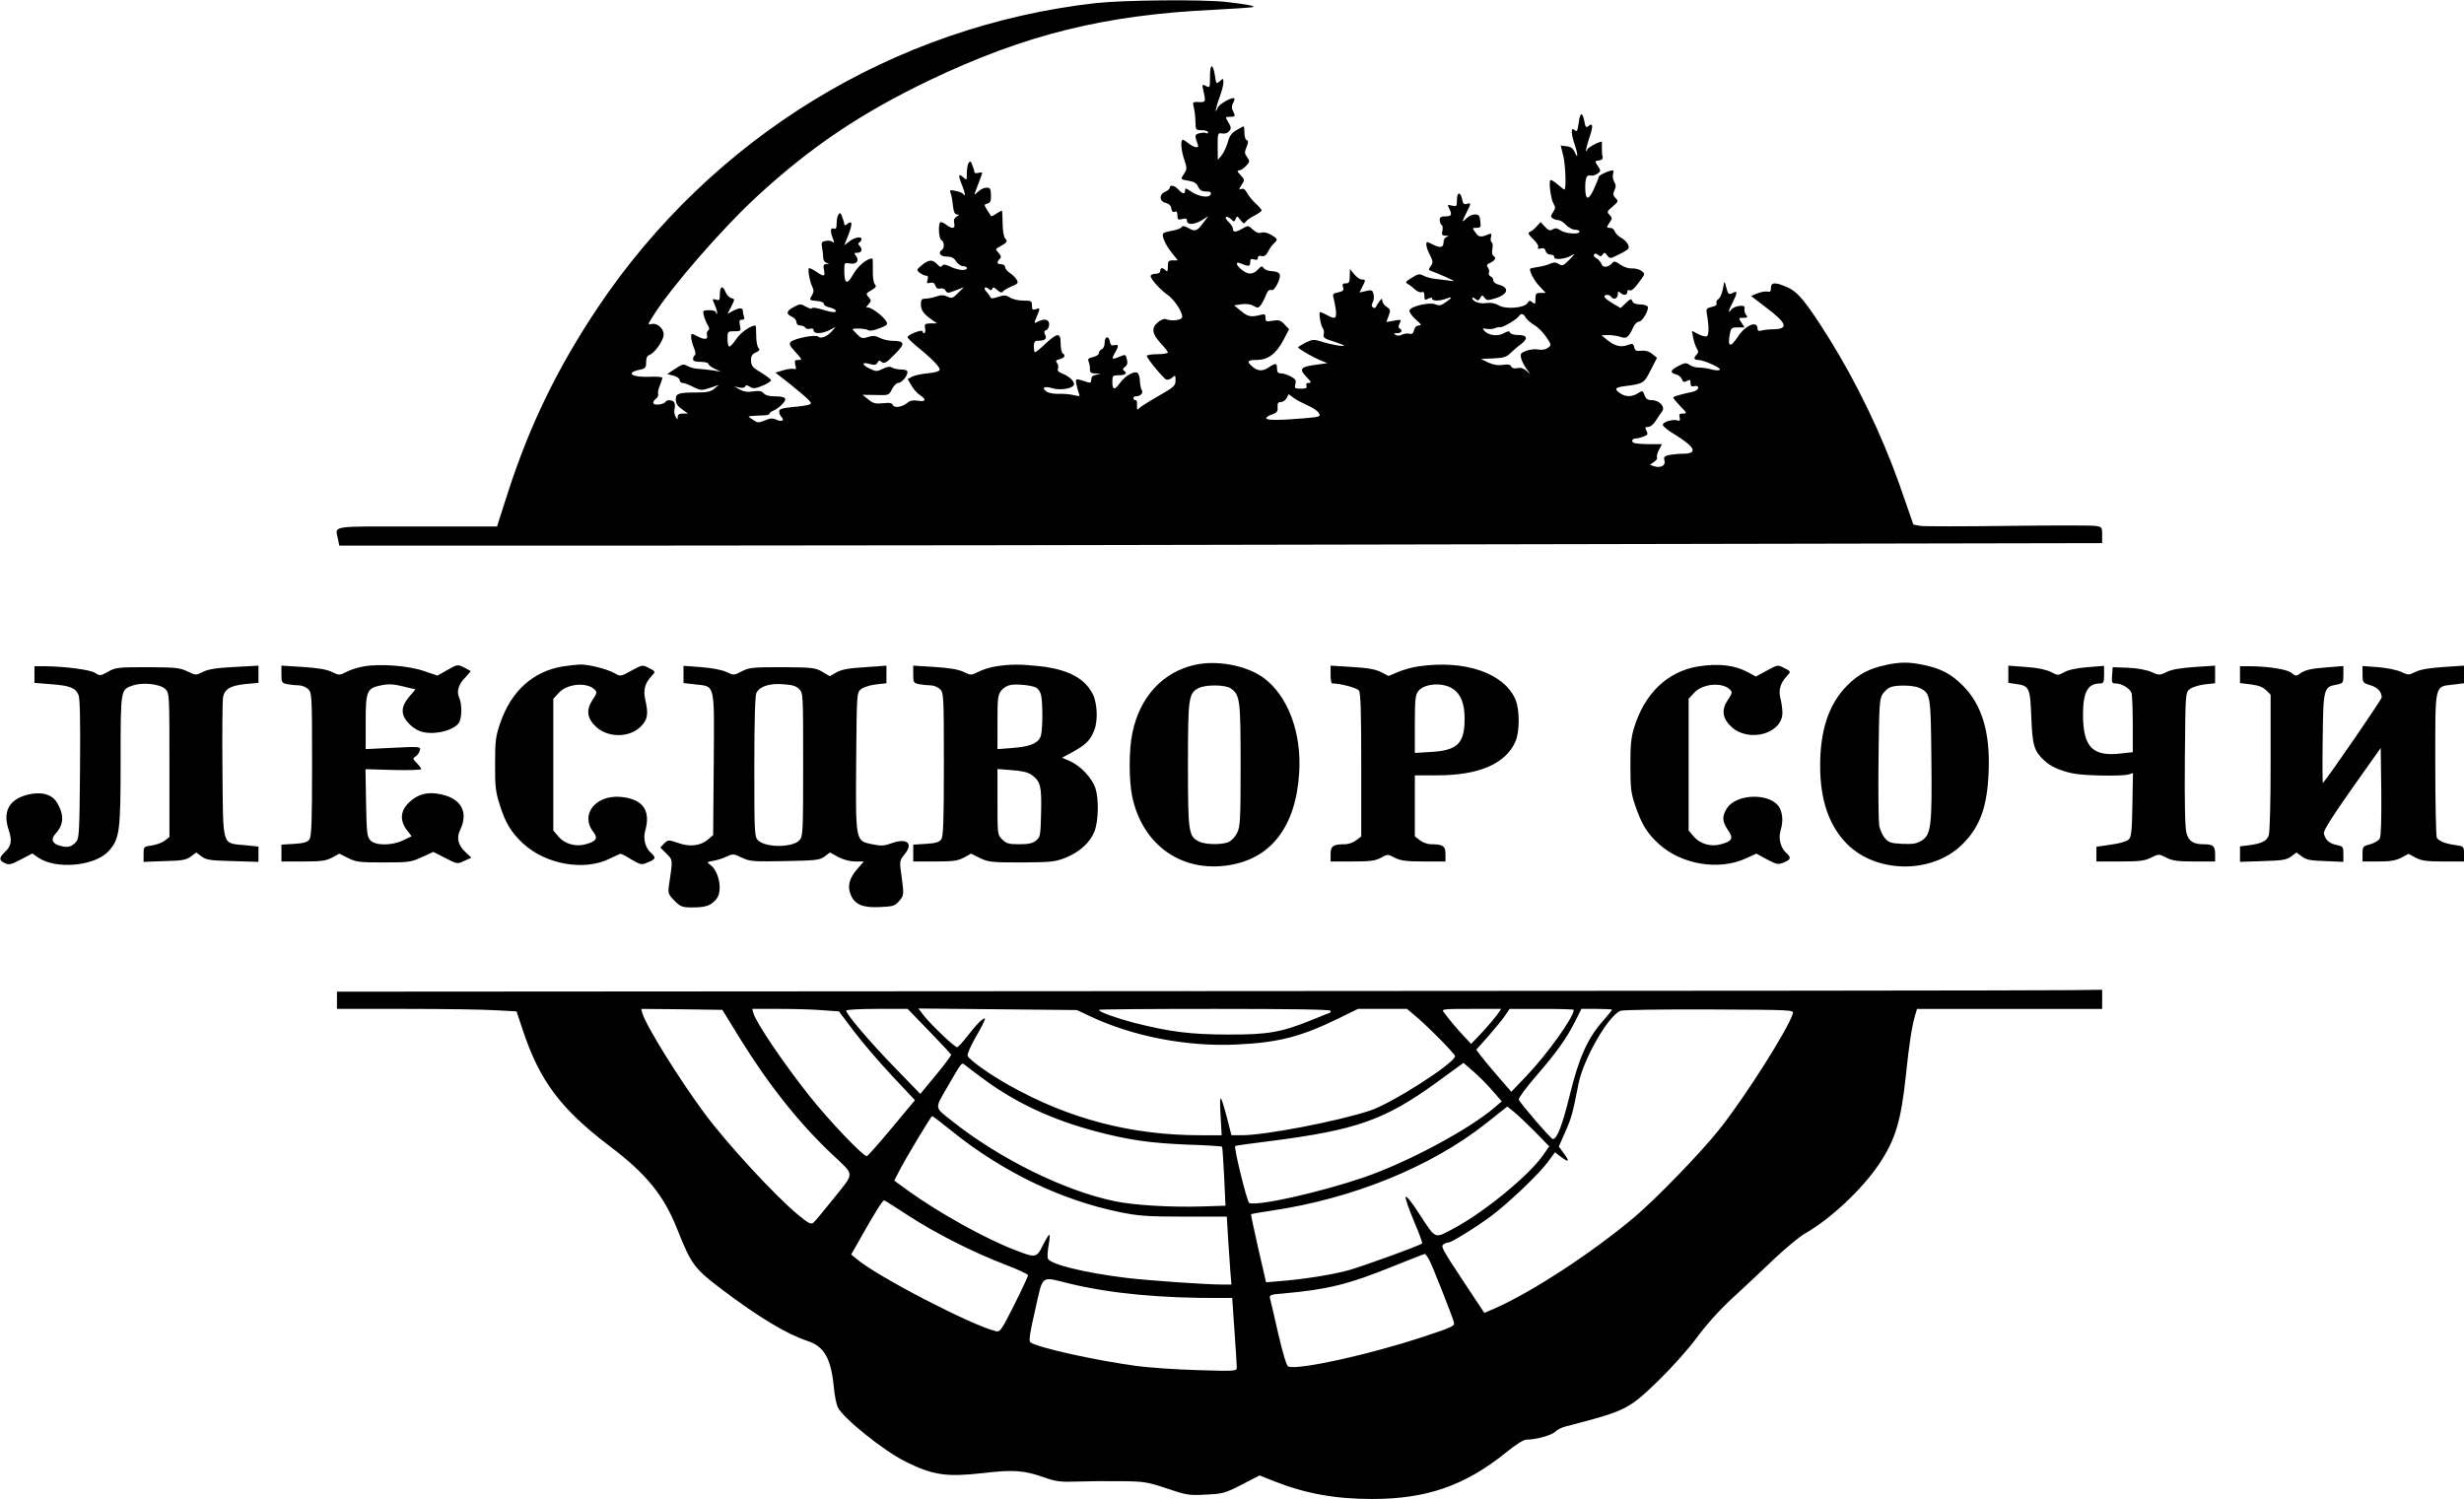
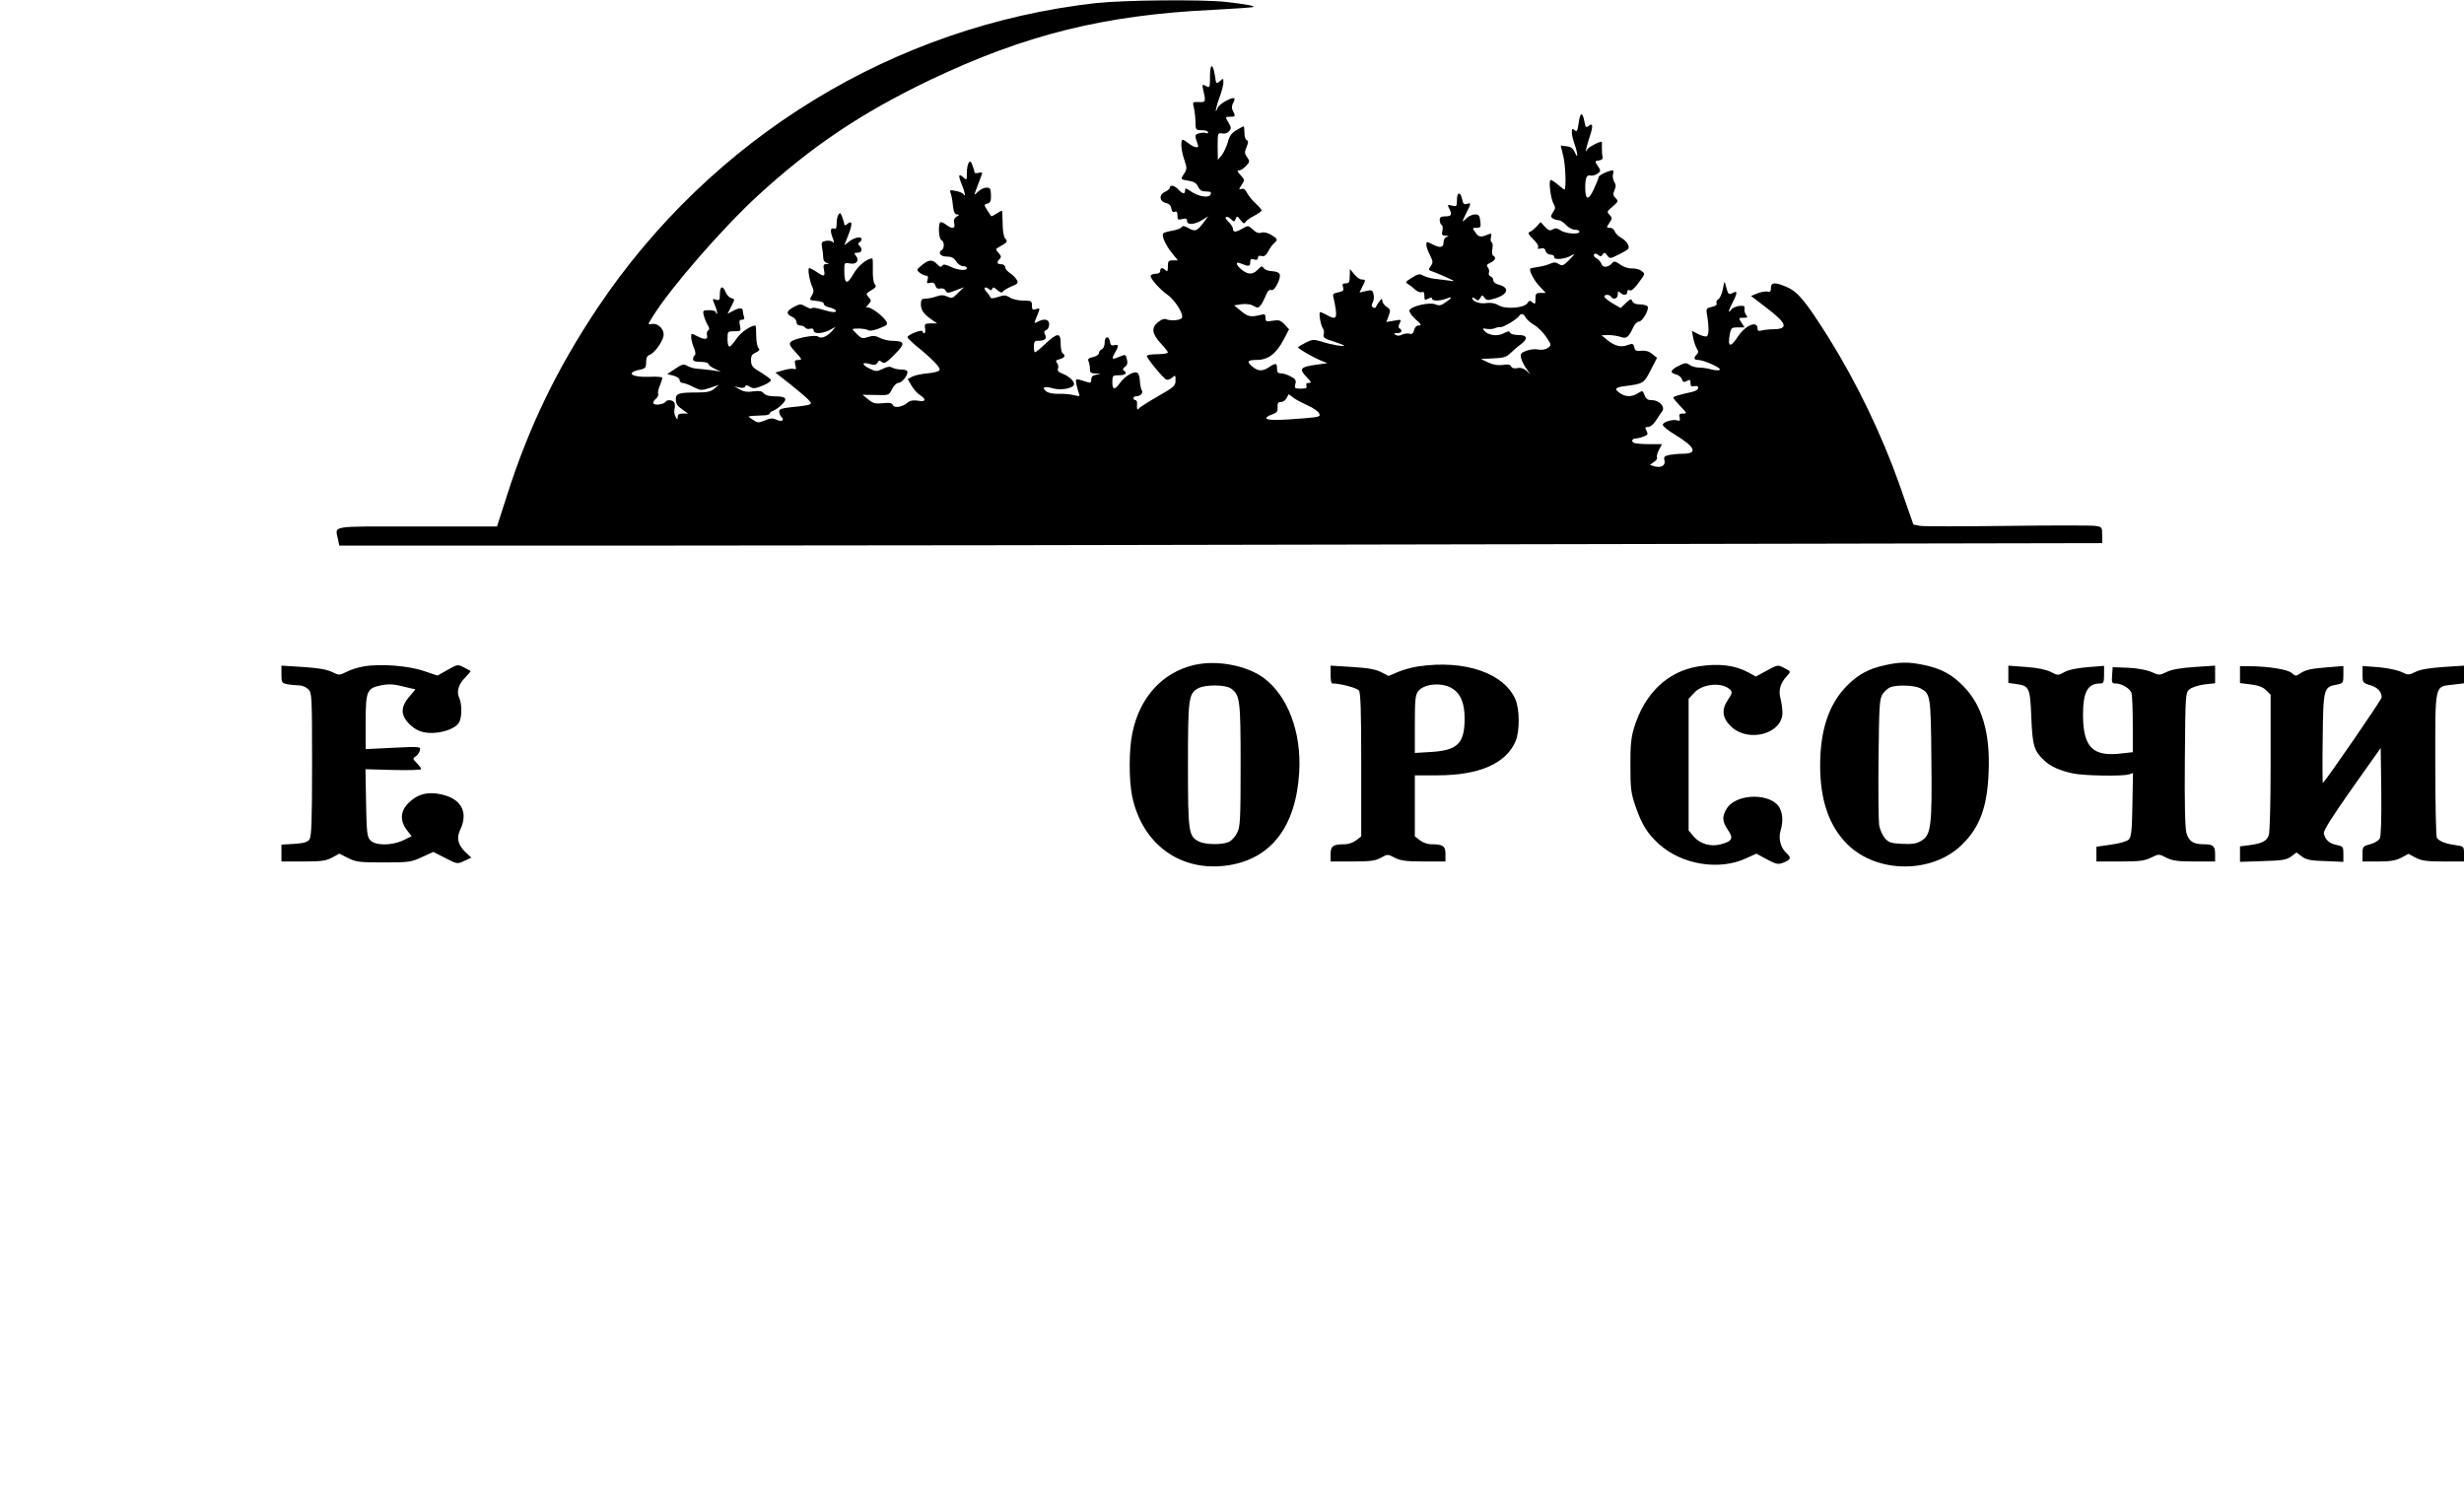
<svg xmlns="http://www.w3.org/2000/svg" version="1.0" width="1287pt" height="783pt" viewBox="0 0 1287 783" preserveAspectRatio="xMidYMid meet">
  <g transform="translate(0,783) scale(0.1,-0.1)" fill="#000000" stroke="none">
    <path d="M5725 7814 c-1056 -119 -2008 -702 -2605 -1594 -210 -315 -356 -616 -470 -972 l-54 -168 -418 0 c-467 0 -427 7 -412 -69 l6 -31 1498 0 c823 0 2895 3 4603 7 l3107 6 0 42 c0 41 -1 43 -36 48 -20 3 -226 3 -458 0 -231 -3 -437 -3 -456 0 l-36 7 -74 212 c-91 257 -223 531 -368 763 -121 192 -161 241 -220 266 -60 26 -82 25 -82 -5 0 -18 -4 -23 -18 -19 -10 2 -34 -2 -52 -9 l-34 -14 81 -62 c108 -82 117 -111 33 -112 -19 0 -45 -3 -57 -6 -17 -5 -23 -2 -23 9 0 45 -63 19 -103 -42 -40 -61 -55 -54 -41 18 6 28 10 31 41 31 l35 0 -16 25 c-16 24 -16 25 10 25 22 0 24 3 15 14 -7 8 -11 23 -9 33 2 15 -3 17 -27 15 -16 -2 -36 -10 -42 -19 -19 -25 -16 -7 7 37 26 51 26 64 1 50 -22 -11 -25 -8 -36 35 -8 30 -8 30 -16 -15 -5 -24 -15 -48 -23 -52 -9 -5 -13 -15 -10 -22 3 -9 -5 -15 -25 -19 -27 -6 -30 -10 -26 -34 12 -69 12 -115 -1 -120 -6 -2 -27 3 -44 12 l-33 17 7 -37 c4 -21 13 -46 19 -56 9 -14 9 -21 -1 -31 -17 -17 -15 -28 7 -28 29 0 123 -42 114 -51 -5 -5 -24 -4 -43 1 -19 6 -49 10 -66 10 -16 0 -39 6 -49 14 -17 12 -24 12 -57 -5 -44 -22 -48 -36 -13 -45 13 -3 27 -15 30 -25 5 -15 10 -17 26 -9 16 9 19 7 19 -11 0 -16 5 -20 20 -16 13 3 20 0 20 -9 0 -7 -12 -16 -27 -20 -74 -16 -103 -25 -103 -31 0 -4 17 -24 37 -45 35 -36 36 -38 14 -38 -19 0 -22 -4 -18 -20 4 -16 1 -20 -11 -16 -24 8 -77 -8 -77 -23 0 -7 29 -31 65 -52 106 -65 120 -99 39 -99 -20 0 -51 -3 -68 -6 -28 -6 -32 -10 -27 -30 7 -26 -20 -40 -55 -29 l-21 7 21 15 c12 8 19 18 16 23 -3 5 1 23 10 40 l16 30 -65 0 c-35 0 -71 3 -80 6 -18 7 -12 24 9 24 8 0 25 4 40 10 22 8 24 13 15 30 -9 17 -8 20 9 20 11 0 28 14 40 33 11 17 26 40 33 49 17 23 -15 58 -54 58 -22 0 -31 6 -38 26 -10 25 -11 25 -35 10 -31 -20 -64 -20 -93 0 -33 23 -27 31 31 38 91 12 94 14 129 83 l33 64 -25 20 c-16 14 -35 19 -57 17 -26 -3 -33 0 -37 18 -5 20 -9 21 -34 12 -36 -14 -68 -5 -107 26 l-30 25 37 1 c20 0 49 -5 64 -10 29 -11 41 -2 66 53 7 15 20 27 28 27 19 0 55 64 46 79 -4 6 -22 11 -41 11 -21 0 -35 6 -39 17 -6 14 -10 13 -34 -10 l-27 -26 -43 25 c-23 14 -42 29 -42 35 0 12 27 12 35 -1 11 -18 35 -10 35 12 0 17 3 19 12 10 17 -17 38 -15 38 4 0 9 5 12 11 8 11 -6 29 11 66 64 15 21 14 24 -3 37 -10 8 -33 14 -50 13 -18 -1 -43 7 -61 20 -26 18 -33 20 -42 8 -20 -23 -50 -26 -56 -5 -4 10 -15 24 -26 30 -11 5 -17 14 -13 20 4 6 11 6 21 -2 12 -10 16 -10 24 2 8 12 12 11 24 -5 13 -18 15 -18 59 4 25 12 48 26 51 31 9 14 -11 43 -39 58 -14 8 -28 22 -32 33 -3 10 -14 18 -25 18 -19 0 -19 1 -3 26 16 23 16 26 1 42 -15 15 -14 18 16 43 30 26 31 29 15 45 -13 13 -14 21 -5 41 8 18 8 29 -2 44 -6 11 -9 29 -6 40 4 10 3 19 -1 19 -20 0 -74 -25 -74 -35 0 -5 -12 -35 -26 -65 -28 -60 -44 -56 -44 12 0 49 8 67 28 61 9 -2 25 2 36 10 18 13 18 15 2 40 -17 25 -17 26 6 29 15 2 21 9 19 18 -3 8 -4 30 -4 48 1 17 0 32 -1 32 -17 0 -76 -33 -76 -42 0 -6 -2 -9 -5 -6 -3 2 5 33 16 67 22 64 20 83 -5 62 -11 -9 -15 -5 -20 23 -10 54 -23 51 -30 -5 -6 -43 -9 -49 -21 -39 -12 10 -15 8 -15 -11 0 -13 7 -42 15 -64 17 -49 18 -81 1 -41 -10 21 -21 30 -44 32 l-30 4 13 -53 c12 -45 17 -177 6 -177 -2 0 -16 11 -33 25 -16 14 -33 25 -38 25 -13 0 0 -101 15 -125 10 -17 10 -24 -3 -43 -13 -20 -14 -25 -1 -33 8 -5 21 -9 30 -9 8 0 26 -11 39 -25 13 -14 34 -25 47 -25 13 0 23 -4 23 -10 0 -16 -74 -11 -99 7 -18 12 -28 13 -41 5 -14 -9 -22 -6 -40 13 l-23 25 -22 -24 c-12 -13 -28 -26 -36 -28 -10 -4 -5 -14 19 -37 19 -18 30 -36 26 -43 -5 -7 -1 -9 14 -6 14 4 22 0 25 -13 3 -11 14 -19 26 -19 12 0 20 -6 19 -12 -4 -18 60 -12 92 9 19 11 16 6 -11 -22 -33 -33 -38 -36 -57 -24 -16 10 -26 10 -44 2 -13 -6 -40 -14 -62 -17 -21 -3 -40 -7 -43 -9 -8 -9 20 -64 50 -94 l31 -33 -27 0 c-24 0 -27 -4 -27 -31 0 -28 -2 -30 -16 -18 -13 11 -17 10 -25 -3 -15 -27 -114 -35 -151 -13 -20 12 -41 15 -65 12 -34 -6 -73 9 -73 27 0 4 7 2 16 -5 13 -11 17 -10 26 5 9 16 11 16 22 1 11 -15 17 -15 54 -4 71 21 79 58 17 73 -14 4 -25 13 -25 22 0 8 -6 17 -14 20 -8 3 -12 12 -9 20 3 8 0 20 -6 28 -8 10 -5 15 14 24 26 12 32 27 14 37 -6 4 -7 19 -4 35 3 15 2 31 -3 34 -6 3 -8 16 -4 28 4 18 2 20 -14 14 -40 -17 -50 -15 -67 9 -18 25 -18 25 6 25 20 0 23 4 19 35 -3 29 -8 35 -28 35 -13 0 -33 -9 -44 -20 -11 -11 -20 -18 -20 -15 0 3 9 23 20 45 25 48 25 53 1 45 -14 -4 -20 1 -24 25 -9 41 -27 38 -27 -5 0 -33 -2 -35 -26 -29 -24 6 -25 5 -15 -14 17 -33 13 -42 -19 -42 -23 0 -30 -5 -30 -19 0 -11 5 -23 10 -26 6 -3 7 -17 4 -31 -5 -20 -2 -24 17 -25 17 -1 19 -3 7 -6 -11 -3 -18 -14 -18 -29 0 -28 -18 -31 -60 -9 -28 14 -30 14 -30 -3 0 -10 8 -34 19 -54 16 -33 17 -40 4 -58 -13 -18 -12 -21 4 -26 10 -3 43 -17 73 -30 54 -25 55 -25 15 -19 -22 3 -55 7 -73 9 -18 2 -43 9 -57 16 -20 11 -28 10 -61 -11 -34 -21 -36 -24 -19 -33 10 -6 27 -19 37 -29 11 -10 26 -16 34 -13 10 4 14 -2 14 -20 0 -22 2 -23 20 -14 14 7 20 7 20 0 0 -13 41 -13 74 0 34 13 33 6 -3 -19 -24 -17 -34 -19 -53 -11 -30 14 -132 -10 -136 -32 -2 -8 13 -29 33 -47 29 -25 32 -31 16 -31 -12 0 -21 -9 -25 -24 -4 -18 -11 -23 -25 -19 -10 3 -28 0 -38 -5 -12 -7 -25 -7 -34 -1 -11 7 -9 9 9 9 23 0 30 14 12 25 -7 4 -6 13 1 27 10 19 9 20 -30 13 l-40 -7 12 32 c11 29 10 34 -10 47 -13 9 -23 23 -23 32 -1 14 -3 13 -15 -3 -8 -10 -16 -23 -18 -29 -2 -6 -9 -7 -15 -3 -9 5 -9 13 -2 26 6 11 8 30 4 44 -5 21 -9 23 -39 16 l-34 -8 14 29 c19 36 19 39 -2 39 -10 0 -27 12 -40 28 l-22 27 -1 -37 c0 -32 -4 -38 -21 -38 -16 0 -19 -4 -14 -20 5 -17 1 -21 -25 -27 -26 -5 -31 -9 -25 -27 3 -12 9 -40 12 -63 6 -48 -3 -53 -47 -28 -14 8 -29 14 -34 15 -10 0 2 -70 14 -86 5 -5 7 -19 4 -30 -4 -17 3 -23 50 -37 31 -10 56 -20 56 -22 0 -7 -73 6 -118 21 -40 12 -47 12 -83 -6 -21 -11 -39 -22 -39 -24 0 -7 74 -50 114 -67 l39 -16 -51 -7 c-92 -12 -100 -22 -55 -68 23 -24 24 -28 9 -28 -12 0 -16 -5 -12 -15 4 -12 -3 -15 -30 -15 -31 0 -34 2 -28 24 5 20 0 27 -25 40 -16 9 -39 16 -51 16 -15 0 -20 6 -20 25 0 30 -6 31 -45 5 -32 -21 -57 -19 -87 8 -28 24 -21 32 26 32 58 0 101 31 139 103 l30 57 -24 26 c-20 21 -29 24 -61 19 -34 -6 -38 -5 -38 15 0 19 -4 21 -27 15 -51 -13 -66 -9 -104 23 l-33 27 39 6 c26 3 48 0 63 -9 21 -12 25 -11 38 5 7 10 19 33 26 51 8 21 17 31 28 27 10 -3 21 9 34 36 21 47 14 60 -34 63 -17 1 -35 8 -40 16 -8 12 -12 11 -30 -8 -26 -27 -50 -28 -84 -1 -30 23 -35 45 -8 34 44 -18 52 -18 52 5 0 17 4 20 20 15 14 -4 20 -2 20 8 0 10 7 13 19 10 14 -4 24 3 35 24 8 16 22 35 30 42 22 19 20 24 -14 44 -18 11 -38 16 -51 12 -14 -5 -28 0 -45 16 -24 22 -25 22 -53 6 -36 -21 -51 -22 -51 -2 0 8 -10 23 -22 35 -12 11 -19 23 -15 26 4 4 15 0 26 -10 17 -16 19 -16 25 1 7 16 9 16 25 -6 15 -19 20 -21 27 -10 5 8 26 23 47 33 20 11 37 23 37 27 0 4 -14 20 -31 36 -17 15 -37 40 -45 55 -10 19 -19 25 -30 21 -15 -5 -14 -3 1 21 17 26 17 27 -5 51 -18 19 -20 25 -8 25 8 0 24 10 36 23 20 21 21 25 6 46 -14 19 -14 27 -3 53 10 24 10 33 1 36 -7 2 -12 19 -12 38 0 19 -2 34 -4 34 -3 0 -20 -9 -38 -20 -25 -14 -37 -31 -45 -63 -7 -24 -21 -54 -32 -68 l-20 -24 -1 71 c0 69 1 71 23 67 14 -3 29 2 37 12 12 14 11 21 -4 46 -17 29 -17 29 8 29 29 0 30 3 16 31 -8 13 -7 25 0 40 7 11 10 23 7 25 -10 10 -79 -29 -87 -49 -18 -45 -9 5 10 55 11 29 20 64 20 77 0 23 -1 23 -19 7 -18 -16 -19 -15 -25 28 -11 69 -26 66 -26 -4 0 -59 -1 -60 -21 -49 -20 10 -21 9 -14 -23 14 -60 13 -63 -24 -61 -32 1 -33 1 -25 -30 4 -18 8 -51 8 -74 1 -42 2 -43 34 -43 17 0 32 -5 32 -11 0 -5 -4 -8 -10 -4 -5 3 -21 3 -35 -1 -26 -6 -26 -11 -8 -61 7 -19 -19 -15 -47 7 -14 11 -28 20 -32 20 -13 0 -9 -57 8 -105 14 -42 14 -49 0 -70 -21 -32 -22 -32 22 -39 28 -4 42 -13 50 -31 9 -19 19 -25 41 -25 24 0 29 -4 24 -16 -8 -20 -65 -11 -105 18 -24 16 -28 17 -28 4 0 -22 -13 -20 -35 4 -19 21 -45 27 -45 10 0 -6 -11 -16 -25 -22 -33 -15 -30 -50 5 -58 16 -4 26 -14 28 -29 2 -15 9 -21 18 -17 10 4 14 -2 14 -20 0 -21 3 -24 25 -18 19 5 25 2 25 -10 0 -22 38 -20 78 4 l33 21 -26 -35 c-33 -44 -43 -47 -78 -27 -20 11 -30 13 -35 5 -4 -7 -26 -15 -49 -19 -24 -4 -45 -10 -48 -15 -8 -13 13 -60 46 -101 l31 -39 -26 0 c-23 0 -26 -4 -26 -32 0 -25 -3 -29 -12 -20 -16 16 -28 15 -28 -3 0 -9 -9 -15 -25 -15 -14 0 -25 -6 -25 -12 1 -17 48 -69 87 -97 42 -29 90 -108 75 -123 -12 -12 -59 -15 -82 -5 -9 4 -27 -3 -43 -17 -35 -29 -30 -61 19 -113 19 -20 34 -40 34 -44 0 -5 -25 -9 -55 -9 -30 0 -55 -4 -55 -9 0 -13 87 -118 102 -124 7 -2 21 2 31 11 16 14 17 13 17 -15 0 -28 -8 -35 -92 -83 -51 -29 -96 -58 -100 -64 -8 -12 -11 -2 -9 27 1 9 -3 17 -8 17 -6 0 -11 5 -11 10 0 6 6 10 13 10 23 0 40 17 31 31 -5 8 -9 29 -10 47 0 18 -6 38 -11 43 -15 15 -66 -13 -93 -51 -28 -39 -40 -38 -40 5 0 33 2 35 35 35 34 0 46 12 24 25 -6 5 -4 11 7 19 12 9 15 20 10 39 -6 27 -7 27 -41 13 -38 -16 -41 -13 -20 24 20 34 18 43 -4 37 -15 -3 -21 1 -23 16 -5 34 -28 33 -28 -1 0 -17 -6 -32 -15 -36 -8 -3 -15 -12 -15 -20 0 -8 -14 -17 -31 -21 -24 -5 -29 -11 -23 -23 4 -10 7 -27 7 -39 -1 -19 5 -23 31 -24 30 -2 30 -2 4 -6 -20 -3 -28 -10 -28 -25 0 -15 -5 -19 -17 -15 -69 22 -66 22 -61 -9 3 -16 9 -37 13 -48 7 -17 5 -17 -26 -10 -19 5 -54 8 -79 7 -26 -1 -53 4 -64 12 -28 21 -12 30 32 17 43 -13 112 0 112 22 0 17 -28 42 -62 55 -19 7 -26 15 -22 26 4 8 1 21 -5 29 -9 11 -6 15 14 20 26 7 33 20 15 31 -5 3 -10 26 -10 51 0 58 -16 58 -79 -1 -26 -25 -51 -45 -55 -45 -3 0 -6 14 -6 30 0 23 5 30 19 30 38 0 51 10 40 31 -7 15 -6 21 6 25 8 3 15 17 15 30 0 27 -26 32 -61 13 -19 -10 -19 -9 -4 27 19 46 19 47 -5 39 -16 -5 -20 -2 -20 19 0 24 -3 26 -45 26 -25 0 -57 7 -70 16 -21 13 -30 14 -62 3 -28 -9 -38 -9 -41 0 -2 6 -11 18 -19 27 -19 18 -9 32 11 15 11 -9 15 -9 19 1 3 10 10 8 26 -7 15 -13 24 -16 29 -8 4 6 24 18 45 27 33 13 37 18 28 34 -6 11 -22 27 -36 36 -14 9 -25 23 -25 31 0 8 -9 15 -20 15 -23 0 -26 10 -8 28 9 9 7 16 -6 31 -17 19 -17 20 1 30 46 26 48 29 33 46 -8 9 -13 42 -13 80 -1 36 -2 65 -4 65 -2 0 -15 -7 -29 -16 -13 -9 -26 -15 -27 -13 -2 2 -11 17 -21 32 -17 28 -17 29 2 34 15 4 19 13 18 44 -1 34 -4 39 -23 39 -13 0 -32 -9 -43 -20 -11 -11 -20 -18 -20 -15 0 2 9 27 20 55 11 28 20 53 20 57 0 3 -9 3 -20 0 -11 -3 -20 -1 -20 3 0 5 -5 21 -11 37 -8 22 -12 24 -19 13 -6 -8 -10 -33 -10 -54 0 -38 0 -39 -20 -21 -24 22 -26 8 -5 -42 16 -38 20 -67 7 -47 -4 6 -22 14 -41 17 -29 6 -32 5 -26 -11 4 -9 10 -38 12 -64 4 -35 10 -48 22 -48 13 -1 13 -2 -2 -11 -13 -8 -17 -18 -13 -35 7 -28 -10 -32 -40 -9 -10 8 -24 15 -30 15 -15 0 -12 -89 4 -95 14 -5 16 -41 2 -50 -23 -14 -9 -35 24 -35 25 0 38 -6 50 -25 9 -14 25 -25 36 -25 11 0 20 -4 20 -10 0 -16 -46 -12 -85 7 -28 13 -38 14 -44 5 -5 -9 -12 -7 -26 8 -24 26 -44 25 -80 -5 -29 -24 -29 -25 -11 -40 11 -8 26 -15 34 -15 9 0 11 -7 7 -21 -6 -19 -4 -21 14 -16 14 3 22 -1 27 -15 4 -13 12 -18 25 -15 11 3 23 -1 28 -11 8 -14 13 -14 52 1 l44 17 -31 -30 c-27 -28 -33 -30 -56 -19 -20 9 -34 9 -59 0 -17 -6 -43 -11 -55 -11 -20 0 -24 -5 -24 -30 0 -30 15 -51 60 -82 l25 -17 -34 0 c-30 -1 -33 -3 -29 -26 5 -24 -7 -36 -14 -15 -3 11 -78 -19 -78 -31 0 -4 21 -25 46 -46 83 -67 126 -112 122 -125 -3 -8 -29 -15 -64 -18 -32 -3 -69 -11 -81 -18 l-22 -12 20 -34 c11 -19 31 -42 45 -50 34 -23 30 -36 -11 -29 -24 4 -41 1 -53 -9 -27 -24 -71 -31 -78 -14 -4 11 -17 14 -52 10 -40 -4 -52 -1 -77 20 l-30 24 69 -1 c68 -2 69 -2 85 30 9 18 24 33 33 33 18 0 48 36 48 57 0 8 -12 13 -31 13 -17 0 -39 4 -49 10 -13 7 -27 5 -50 -7 -30 -14 -35 -14 -66 1 -44 20 -45 38 -2 25 26 -7 34 -6 41 7 7 12 12 13 23 3 13 -10 24 -4 67 40 57 57 55 70 -13 71 -19 0 -48 7 -64 15 -23 12 -36 13 -62 5 -29 -10 -35 -8 -58 15 -14 14 -24 25 -23 26 15 6 66 3 78 -4 11 -7 30 -4 62 8 39 15 45 20 37 35 -16 30 -88 82 -102 74 -7 -4 -4 2 6 14 18 20 18 23 3 40 -15 17 -15 19 14 36 25 15 28 20 18 32 -7 9 -11 39 -10 74 1 33 0 60 -3 60 -28 0 -75 -39 -99 -82 -33 -58 -47 -52 -47 19 0 42 0 42 30 37 34 -7 51 16 30 41 -10 12 -9 15 9 15 23 0 28 19 10 37 -8 8 -8 13 0 17 6 4 11 11 11 17 0 16 -36 10 -64 -12 l-26 -20 22 56 c22 57 20 77 -7 55 -9 -8 -15 -8 -15 -2 0 6 -5 23 -11 39 -8 22 -12 24 -19 13 -6 -8 -10 -29 -10 -47 0 -25 -4 -31 -15 -27 -18 7 -20 -13 -4 -53 7 -21 7 -25 -1 -17 -6 6 -22 9 -36 6 -23 -4 -25 -8 -20 -35 3 -16 6 -40 6 -53 0 -13 7 -24 18 -27 15 -4 15 -5 -2 -6 -15 -1 -17 -6 -12 -31 7 -35 1 -37 -39 -10 -16 11 -34 20 -38 20 -10 0 1 -68 16 -98 8 -18 8 -28 -1 -42 -17 -28 -16 -28 26 -32 22 -2 36 -8 35 -15 -1 -6 11 -14 27 -18 34 -7 50 -25 23 -25 -10 0 -39 7 -65 15 -27 8 -48 10 -48 5 0 -5 -13 -1 -30 8 -28 16 -31 16 -65 -2 -39 -21 -41 -36 -7 -51 12 -5 22 -18 22 -27 0 -11 8 -18 19 -18 11 0 23 -5 27 -11 3 -6 15 -9 25 -6 12 3 19 0 19 -9 0 -19 43 -18 83 2 l32 17 -20 -23 c-25 -28 -56 -41 -72 -28 -15 12 -121 -9 -142 -27 -11 -11 -7 -20 24 -54 35 -38 36 -41 15 -41 -19 0 -21 -4 -16 -26 6 -21 4 -25 -7 -21 -8 3 -33 0 -56 -7 l-41 -12 78 -61 c42 -34 85 -70 95 -81 16 -18 16 -20 2 -26 -9 -3 -48 -9 -86 -12 -55 -6 -69 -10 -69 -23 0 -10 5 -22 12 -29 18 -18 1 -27 -27 -14 -19 9 -32 8 -60 -4 -32 -13 -38 -13 -60 2 -14 9 -25 17 -25 18 0 3 44 6 88 7 12 1 22 5 22 9 0 5 9 11 19 15 10 3 31 18 45 32 32 32 22 43 -40 43 -26 0 -47 6 -55 16 -10 12 -23 14 -54 10 -29 -5 -50 -2 -71 10 l-29 16 27 -6 c16 -4 28 -1 30 5 3 9 10 8 25 -1 17 -11 28 -10 67 6 25 10 45 24 43 29 -2 6 -26 23 -53 40 -43 25 -50 34 -51 61 -1 25 5 34 25 43 19 9 22 15 14 23 -7 7 -12 36 -12 65 0 29 -2 53 -4 53 -25 0 -78 -37 -99 -69 -15 -23 -32 -41 -37 -41 -6 0 -10 18 -10 40 0 39 1 40 36 40 34 0 35 1 29 30 -5 24 -3 30 10 30 12 0 15 5 11 16 -3 9 -6 22 -6 30 0 18 -18 18 -52 0 l-28 -15 20 39 c19 38 19 38 0 43 -11 3 -24 17 -30 31 -14 37 -30 32 -30 -10 0 -31 -2 -35 -20 -29 -20 6 -21 6 -5 -31 8 -20 13 -39 10 -42 -3 -3 -5 0 -5 6 0 7 -15 12 -35 12 -33 0 -35 -2 -29 -27 4 -16 13 -38 20 -50 10 -15 10 -24 3 -29 -6 -3 -9 -15 -6 -25 6 -23 -13 -25 -53 -4 -29 15 -30 15 -30 -5 0 -11 6 -36 14 -55 9 -21 11 -37 5 -40 -5 -4 -9 -13 -9 -21 0 -10 12 -14 40 -14 22 0 40 -5 40 -10 0 -6 15 -18 33 -26 l32 -15 -45 7 c-25 3 -58 7 -75 8 -16 0 -40 7 -53 14 -21 12 -28 11 -65 -14 l-42 -28 33 -8 c18 -5 32 -15 32 -23 0 -8 7 -15 15 -15 9 0 34 -9 56 -21 39 -19 43 -19 87 -5 l47 16 -24 -20 c-18 -16 -38 -20 -96 -20 -88 0 -105 -5 -105 -34 0 -26 8 -37 40 -59 l24 -17 -27 0 c-19 0 -27 -5 -27 -17 -1 -17 -1 -17 -11 0 -6 10 -9 28 -6 39 3 11 3 26 0 34 -6 15 -39 19 -47 5 -9 -13 -56 -20 -63 -8 -3 5 2 16 12 23 9 7 15 19 13 26 -3 7 1 27 9 45 7 18 13 36 13 40 0 4 -30 7 -67 5 -94 -4 -128 21 -51 37 29 6 33 11 33 39 0 22 5 34 17 38 23 7 65 62 73 96 9 34 -26 72 -60 66 -23 -5 -23 -5 6 41 90 146 365 462 546 628 281 258 540 432 898 604 499 238 912 341 1484 368 112 6 206 12 208 15 6 6 -39 14 -142 26 -126 14 -536 10 -680 -6z m2244 -1643 c6 -10 26 -28 45 -39 19 -11 47 -39 62 -62 28 -41 28 -43 9 -57 -12 -9 -31 -12 -49 -9 -16 4 -44 1 -63 -6 -29 -11 -33 -16 -28 -38 3 -14 15 -38 27 -55 l21 -30 -21 19 c-14 12 -30 17 -47 13 -17 -3 -28 0 -32 9 -4 10 -16 12 -42 8 -25 -4 -50 0 -77 12 l-39 19 65 3 c53 2 69 7 90 28 14 13 37 34 53 45 40 30 35 49 -12 49 -22 0 -41 5 -44 13 -3 9 -11 8 -33 -4 -32 -18 -82 -11 -103 15 -9 11 -6 12 14 8 13 -2 33 -1 42 3 10 5 23 7 30 6 14 -2 88 42 98 59 10 15 23 12 34 -9z m-1136 -460 c25 -11 50 -28 56 -39 10 -18 5 -20 -77 -27 -129 -11 -197 -11 -198 0 0 6 13 15 30 20 25 9 31 15 29 38 -1 21 3 27 17 27 11 0 24 9 30 20 l11 21 28 -21 c16 -11 49 -28 74 -39z" />
    <path d="M6240 4357 c-167 -38 -286 -167 -325 -354 -19 -87 -19 -249 -1 -335 54 -251 255 -395 501 -358 225 34 354 203 371 485 13 210 -60 402 -187 495 -90 65 -244 93 -359 67z m189 -123 c48 -34 51 -60 51 -401 0 -283 -2 -322 -18 -353 -9 -19 -28 -40 -42 -47 -34 -17 -125 -16 -159 2 -53 27 -56 50 -56 400 0 347 3 373 54 400 37 20 141 19 170 -1z" />
    <path d="M9844 4355 c-82 -18 -137 -47 -195 -105 -96 -96 -142 -232 -142 -420 0 -180 47 -315 141 -409 156 -156 448 -156 603 0 91 90 129 196 136 375 9 208 -35 353 -135 453 -60 60 -113 88 -201 107 -80 17 -127 17 -207 -1z m186 -120 c53 -28 55 -36 58 -365 4 -353 -1 -400 -51 -431 -26 -16 -45 -19 -101 -17 -60 3 -71 7 -92 31 -12 15 -26 46 -29 69 -3 24 -5 180 -3 348 3 275 5 309 21 334 10 15 28 31 40 36 35 14 126 11 157 -5z" />
    <path d="M1900 4349 c-30 -5 -71 -18 -91 -29 -36 -18 -38 -18 -75 0 -27 13 -73 21 -151 26 l-113 7 0 -45 c0 -43 2 -46 31 -52 17 -3 44 -6 60 -6 16 0 38 -9 49 -20 19 -19 20 -33 20 -393 0 -301 -3 -377 -14 -392 -10 -14 -30 -20 -80 -23 l-66 -4 0 -44 0 -44 113 0 c94 0 118 3 151 20 l38 21 46 -23 c42 -21 61 -23 187 -23 132 0 143 2 199 28 l59 27 63 -32 c62 -32 63 -32 99 -15 l37 17 -31 29 c-39 37 -48 74 -27 117 43 91 6 161 -97 184 -72 17 -127 2 -174 -45 -42 -42 -45 -92 -8 -141 l25 -32 -43 -21 c-60 -29 -147 -29 -173 0 -17 19 -19 41 -22 196 l-3 175 145 -4 c80 -2 146 0 146 5 0 4 -10 18 -23 31 -21 21 -22 24 -7 34 10 6 20 20 23 32 5 20 4 21 -139 14 l-144 -7 0 140 c0 166 6 179 85 194 36 7 64 5 108 -6 32 -8 61 -15 65 -15 3 0 -6 -12 -20 -27 -37 -41 -50 -71 -43 -102 7 -33 48 -75 88 -90 66 -25 182 2 206 47 14 27 14 94 0 126 -16 33 -4 73 32 108 16 17 29 32 27 33 -2 1 -18 10 -35 19 -32 16 -34 16 -85 -13 l-53 -30 -71 24 c-82 28 -229 39 -314 24z" />
-     <path d="M2940 4349 c-156 -26 -269 -128 -327 -295 -24 -70 -27 -94 -27 -214 -1 -115 3 -146 23 -210 30 -97 60 -147 122 -205 119 -111 323 -147 456 -79 26 13 51 24 55 24 4 0 30 -13 57 -30 48 -28 52 -29 86 -14 40 16 43 24 15 49 -29 26 -42 74 -30 115 30 106 -11 165 -124 177 -134 14 -219 -92 -146 -184 25 -32 14 -48 -41 -63 -53 -15 -110 2 -143 41 l-26 31 0 344 0 344 28 30 c43 49 148 59 189 17 12 -12 11 -19 -12 -53 -35 -52 -29 -97 19 -141 63 -58 174 -57 233 2 36 36 41 65 23 142 -11 48 -1 85 32 120 24 26 24 25 -17 46 -29 15 -32 14 -87 -16 -56 -31 -58 -31 -87 -14 -38 22 -136 47 -181 46 -19 -1 -60 -5 -90 -10z" />
-     <path d="M5200 4349 c-30 -5 -71 -18 -91 -29 -36 -18 -38 -18 -75 0 -27 13 -73 21 -151 26 l-113 7 0 -45 c0 -43 2 -46 31 -52 17 -3 44 -6 60 -6 16 0 38 -9 49 -20 19 -19 20 -33 20 -393 0 -301 -3 -377 -14 -392 -10 -14 -30 -20 -80 -23 l-66 -4 0 -44 0 -44 113 0 c94 0 118 3 151 20 l38 21 46 -23 c44 -21 59 -23 217 -23 154 1 176 3 229 24 75 30 130 80 153 139 21 56 23 171 4 226 -18 53 -77 115 -130 139 l-44 19 54 29 c71 39 95 63 115 116 20 51 15 143 -9 189 -43 82 -128 127 -275 144 -101 11 -156 11 -232 -1z m212 -111 c10 -5 21 -21 25 -36 10 -35 10 -179 0 -214 -10 -39 -57 -59 -149 -65 l-78 -6 0 140 c0 126 2 143 20 166 13 16 33 27 53 30 40 4 106 -3 129 -15z m-23 -456 c46 -34 52 -57 49 -195 -3 -122 -4 -130 -27 -148 -17 -14 -39 -19 -88 -19 -55 0 -67 4 -88 25 -25 24 -25 27 -25 196 l0 172 77 -6 c53 -4 85 -12 102 -25z" />
    <path d="M7408 4349 c-32 -4 -79 -18 -106 -29 l-49 -21 -39 20 c-29 15 -69 22 -151 27 l-113 7 0 -47 c0 -25 3 -46 8 -46 43 0 129 -23 140 -37 9 -13 12 -107 12 -389 l0 -373 -26 -20 c-15 -12 -41 -21 -58 -21 -63 0 -76 -9 -76 -51 l0 -39 113 0 c92 0 119 3 149 19 36 20 36 20 74 0 31 -15 59 -19 151 -19 l113 0 0 39 c0 42 -13 51 -76 51 -17 0 -43 9 -58 21 l-26 20 0 160 0 159 118 0 c217 0 358 61 408 178 22 50 22 165 0 217 -59 139 -265 210 -508 174z m182 -118 c41 -28 60 -78 60 -154 0 -131 -37 -167 -177 -175 l-83 -5 0 151 c0 129 3 153 18 172 33 41 130 47 182 11z" />
    <path d="M8870 4349 c-162 -27 -281 -142 -336 -324 -14 -46 -19 -92 -18 -195 0 -120 3 -144 27 -213 33 -95 60 -139 121 -195 118 -108 314 -141 455 -76 l55 25 55 -30 c52 -27 58 -28 89 -16 37 16 39 25 12 50 -29 26 -42 74 -30 115 14 48 12 86 -4 119 -42 80 -227 79 -277 -3 -25 -41 -24 -66 6 -111 31 -44 23 -59 -36 -75 -53 -15 -110 2 -143 41 l-26 31 0 344 0 344 28 30 c43 49 148 59 189 17 12 -12 11 -19 -12 -53 -35 -52 -29 -97 19 -141 91 -84 266 -35 266 74 0 21 -5 54 -10 74 -12 42 -1 81 32 116 24 26 24 25 -17 46 -29 15 -32 14 -87 -16 l-57 -31 -38 21 c-71 39 -156 49 -263 32z" />
-     <path d="M180 4306 l0 -43 85 -7 c99 -7 130 -19 145 -56 8 -18 10 -138 8 -387 -3 -332 -4 -363 -21 -381 -23 -26 -44 -31 -83 -20 -41 10 -50 35 -25 62 45 48 47 99 9 163 -26 44 -81 59 -150 43 -100 -24 -135 -88 -103 -184 19 -57 15 -85 -20 -117 -31 -30 -31 -43 1 -58 22 -10 33 -7 84 20 l59 31 28 -20 c93 -66 301 -47 372 34 56 63 61 102 61 474 0 373 -1 368 66 390 52 17 142 7 168 -20 21 -20 21 -29 21 -396 l0 -376 -23 -18 c-13 -11 -43 -22 -67 -26 -45 -6 -45 -7 -45 -46 l0 -40 109 4 c92 2 114 6 138 24 l28 21 28 -21 c25 -18 45 -21 163 -24 l134 -4 0 40 0 40 -70 7 c-123 12 -114 -15 -118 392 -2 191 0 363 3 381 8 43 39 61 119 69 l66 6 0 45 0 45 -127 -7 c-95 -5 -137 -12 -164 -26 -36 -18 -37 -18 -80 3 -40 19 -60 21 -209 22 -155 0 -168 -2 -206 -24 -39 -22 -43 -22 -67 -6 -26 17 -159 34 -264 35 l-53 0 0 -44z" />
-     <path d="M3570 4307 l0 -45 61 -7 c106 -12 100 13 97 -416 l-3 -371 -27 -23 c-39 -34 -96 -40 -157 -18 -50 17 -51 17 -72 -3 l-20 -21 32 -32 c34 -35 34 -27 12 -173 -4 -33 -1 -42 30 -73 32 -32 40 -35 97 -35 66 0 95 10 122 44 34 41 14 147 -34 180 -17 12 -16 14 16 19 19 3 51 13 70 22 34 16 37 16 81 -5 42 -20 56 -21 224 -18 163 3 182 5 208 24 l28 21 44 -24 c27 -14 61 -23 88 -23 l45 0 -35 -40 c-42 -49 -52 -90 -33 -135 21 -50 63 -68 154 -63 67 3 77 6 99 32 26 31 26 28 7 167 -5 40 -2 49 21 77 47 56 13 86 -66 58 -41 -15 -56 -16 -104 -6 -87 18 -86 12 -83 436 3 353 3 356 25 374 12 10 47 21 78 25 l55 6 0 46 0 46 -112 -8 c-84 -5 -122 -12 -149 -27 l-35 -20 -39 23 c-36 21 -50 23 -209 24 -157 0 -174 -2 -212 -22 -41 -21 -42 -21 -80 -3 -24 11 -75 21 -131 25 l-93 7 0 -45z m604 -76 c21 -21 21 -27 21 -395 0 -351 -1 -375 -19 -395 -36 -39 -177 -40 -217 0 -18 18 -19 37 -19 385 0 242 4 372 11 385 18 34 67 50 138 45 48 -3 69 -9 85 -25z" />
    <path d="M10490 4308 l0 -45 41 -6 c69 -9 73 -20 79 -175 6 -147 14 -174 67 -224 32 -31 80 -53 150 -68 53 -12 259 -16 293 -5 l21 7 -3 -166 c-2 -136 -6 -168 -19 -181 -10 -10 -48 -21 -93 -27 l-76 -11 0 -39 0 -38 122 0 c101 0 129 3 163 20 41 20 41 20 80 0 32 -16 59 -20 147 -20 l108 0 0 39 c0 42 -11 51 -60 51 -54 0 -78 16 -90 60 -7 27 -10 157 -8 386 3 343 3 346 25 364 12 10 47 21 78 25 l55 6 0 46 0 46 -107 -7 c-73 -5 -120 -13 -146 -26 -37 -18 -40 -18 -80 0 -26 11 -73 20 -122 22 l-80 3 -3 -42 c-3 -38 -1 -43 18 -43 33 0 77 -27 84 -52 3 -13 6 -87 6 -165 l0 -142 -54 -6 c-155 -20 -205 30 -206 200 0 120 24 165 90 165 17 0 20 7 20 46 l0 46 -87 -7 c-57 -5 -100 -14 -121 -26 -32 -18 -33 -18 -70 1 -24 12 -69 22 -129 26 l-93 7 0 -45z" />
    <path d="M11700 4306 l0 -44 56 -7 c40 -5 64 -14 80 -30 l24 -24 0 -355 c0 -207 -4 -365 -10 -380 -11 -30 -36 -42 -102 -51 l-48 -6 0 -40 0 -41 119 4 c102 3 123 6 148 24 l28 21 28 -21 c23 -17 46 -22 123 -24 l94 -4 0 41 c0 38 -2 40 -34 47 -39 7 -62 28 -68 61 -2 15 42 85 147 234 l150 212 3 -227 c1 -142 -1 -234 -8 -246 -6 -11 -28 -24 -50 -30 -38 -10 -40 -13 -40 -50 l0 -40 83 0 c63 0 91 5 120 20 l37 20 37 -20 c31 -16 57 -20 145 -20 l108 0 0 39 c0 40 0 40 -47 47 -51 7 -83 20 -95 38 -4 6 -8 179 -8 384 0 428 -5 404 94 416 l56 7 0 46 0 46 -107 -7 c-72 -5 -121 -13 -145 -25 -37 -18 -39 -18 -75 -1 -21 10 -75 21 -120 25 l-83 6 0 -44 c0 -42 1 -44 40 -56 38 -11 60 -34 60 -64 0 -11 -279 -417 -307 -447 -2 -3 -3 102 -1 232 3 263 5 270 74 282 33 7 34 9 34 52 l0 45 -87 -7 c-88 -7 -113 -13 -145 -36 -14 -10 -21 -9 -37 6 -21 19 -118 35 -218 36 l-53 0 0 -44z" />
-     <path d="M6213 2653 l-4453 -3 0 -45 0 -45 358 0 c196 0 407 -3 469 -7 l111 -6 32 -96 c89 -268 198 -413 457 -610 188 -142 279 -254 348 -426 76 -191 90 -210 235 -320 190 -144 340 -234 446 -269 90 -29 125 -91 140 -248 4 -40 13 -85 20 -99 29 -58 239 -227 354 -284 143 -71 213 -81 402 -60 161 19 216 15 321 -22 63 -22 85 -25 172 -22 55 2 159 3 230 2 121 -1 137 -4 240 -38 103 -35 116 -37 204 -32 88 4 99 7 187 52 l93 48 78 -31 c163 -64 318 -92 510 -92 283 0 483 69 697 241 54 44 94 69 110 69 49 0 131 23 149 41 9 10 34 23 55 28 314 81 328 88 485 240 68 66 156 164 202 227 52 70 122 147 191 210 59 54 155 144 213 200 59 55 129 113 156 129 136 77 302 233 391 366 85 128 114 226 139 464 17 162 30 248 47 308 l11 37 484 0 483 0 0 50 0 50 -157 -2 c-87 -2 -2162 -4 -4610 -5z m-2349 -246 c152 -246 314 -449 487 -611 114 -108 114 -88 6 -223 -52 -65 -101 -124 -109 -130 -12 -10 -26 -3 -79 41 -123 102 -369 369 -489 530 -133 180 -305 456 -325 524 l-6 22 212 -2 212 -3 91 -148z m434 146 l84 -6 76 -101 c42 -56 131 -160 198 -232 l123 -131 -120 -144 c-66 -79 -125 -146 -131 -148 -16 -5 -194 181 -300 314 -134 169 -277 380 -293 433 l-6 22 143 0 c79 0 180 -3 226 -7z m555 -109 c62 -64 113 -119 115 -123 1 -4 -34 -52 -79 -106 l-82 -99 -131 135 c-129 132 -256 281 -256 300 0 5 67 9 160 9 l161 0 112 -116z m842 77 c222 -105 507 -160 766 -147 217 10 336 41 532 137 l100 49 128 0 128 0 38 -32 c72 -60 213 -203 213 -215 0 -35 -331 -248 -446 -285 -167 -55 -546 -128 -667 -128 l-55 0 -21 83 c-37 139 -42 142 -36 25 l6 -108 -110 0 c-362 0 -688 85 -1002 262 -100 56 -207 132 -215 153 -3 8 17 54 45 102 28 48 48 89 46 92 -8 7 -44 -29 -92 -91 -24 -32 -49 -58 -54 -58 -13 0 -131 112 -172 163 l-30 39 414 -4 414 -4 70 -33z m1255 29 c0 -5 -1 -10 -3 -10 -2 0 -46 -18 -98 -39 -155 -63 -227 -76 -434 -75 -193 0 -305 14 -490 61 -98 26 -185 57 -185 68 0 3 272 5 605 5 397 0 605 -3 605 -10z m869 -22 c-13 -17 -48 -59 -79 -92 l-56 -59 -41 44 c-37 40 -66 74 -102 122 -13 16 -4 17 143 17 l157 0 -22 -32z m401 27 c0 -38 -138 -231 -245 -343 l-81 -85 -73 84 c-40 46 -81 96 -91 110 l-19 26 64 72 c34 39 74 87 86 106 l24 35 168 0 c92 0 167 -2 167 -5z m200 1 c0 -3 -23 -31 -51 -63 -78 -89 -123 -192 -170 -384 -38 -155 -66 -229 -88 -229 -10 0 -170 186 -178 206 -3 7 38 63 91 124 107 124 159 196 205 288 l31 62 80 0 c44 0 80 -2 80 -4z m944 -21 c-22 -77 -252 -440 -384 -605 -100 -125 -322 -354 -440 -455 -217 -184 -536 -393 -731 -479 l-56 -24 -100 151 c-124 187 -129 197 -112 208 8 5 19 9 25 9 16 0 142 78 224 139 92 69 249 219 297 284 l35 48 34 -26 c40 -30 44 -22 10 23 l-24 33 34 77 c33 75 38 95 69 251 26 130 155 355 219 381 12 5 220 8 463 7 438 -2 443 -2 437 -22z m-4219 -347 c162 -119 353 -208 576 -267 173 -46 287 -62 481 -70 97 -3 179 -8 181 -11 2 -3 7 -73 11 -156 l7 -152 -123 -4 c-159 -5 -352 6 -453 27 -265 54 -606 223 -857 423 -88 70 -87 58 -18 177 69 120 73 125 85 116 5 -5 55 -42 110 -83z m2651 -56 l48 -55 -35 -30 c-134 -116 -460 -290 -685 -367 -232 -79 -554 -151 -599 -134 -11 4 -82 292 -73 298 2 2 82 13 178 25 455 58 602 110 874 307 l140 102 52 -45 c29 -25 74 -70 100 -101z m223 -215 l73 -75 -30 -43 c-71 -105 -305 -297 -462 -382 -109 -59 -98 -63 -182 65 -44 69 -74 106 -76 95 -2 -9 18 -66 44 -127 26 -61 45 -113 42 -115 -10 -11 -295 -114 -380 -139 -84 -24 -242 -49 -374 -59 l-61 -5 -41 177 c-22 97 -39 177 -37 179 1 1 49 10 106 18 425 63 832 228 1121 456 l111 88 36 -29 c20 -16 69 -63 110 -104z m-3049 6 c267 -215 572 -362 881 -425 99 -20 144 -23 335 -23 l222 0 6 -105 c4 -58 9 -138 12 -177 l6 -73 -43 0 c-91 0 -389 21 -506 35 -221 27 -398 71 -410 101 -3 8 -1 39 4 69 6 30 7 55 4 55 -4 0 -19 -25 -34 -55 -32 -66 -38 -67 -147 -24 -152 58 -393 192 -552 306 l-77 56 21 41 c32 65 171 296 177 296 3 0 49 -35 101 -77z m-225 -443 c143 -93 331 -188 503 -255 67 -25 122 -51 122 -56 0 -5 -32 -74 -72 -154 -69 -137 -74 -144 -98 -138 -123 29 -624 288 -727 378 l-27 22 59 104 c66 117 105 179 113 179 3 0 60 -36 127 -80z m2723 -237 c19 -38 114 -279 126 -319 6 -20 -5 -26 -161 -77 -277 -92 -652 -175 -704 -155 -9 3 -27 64 -52 169 -20 90 -40 174 -43 185 -5 20 -1 22 73 28 226 20 340 48 568 141 88 35 163 65 167 65 4 0 16 -17 26 -37z m-1881 -118 c216 -52 475 -77 799 -75 l50 0 12 -172 c7 -95 12 -182 12 -192 0 -18 -8 -19 -202 -13 -112 3 -257 13 -323 22 -218 30 -508 94 -553 123 -9 7 -4 44 25 170 43 188 25 175 180 137z" />
  </g>
</svg>